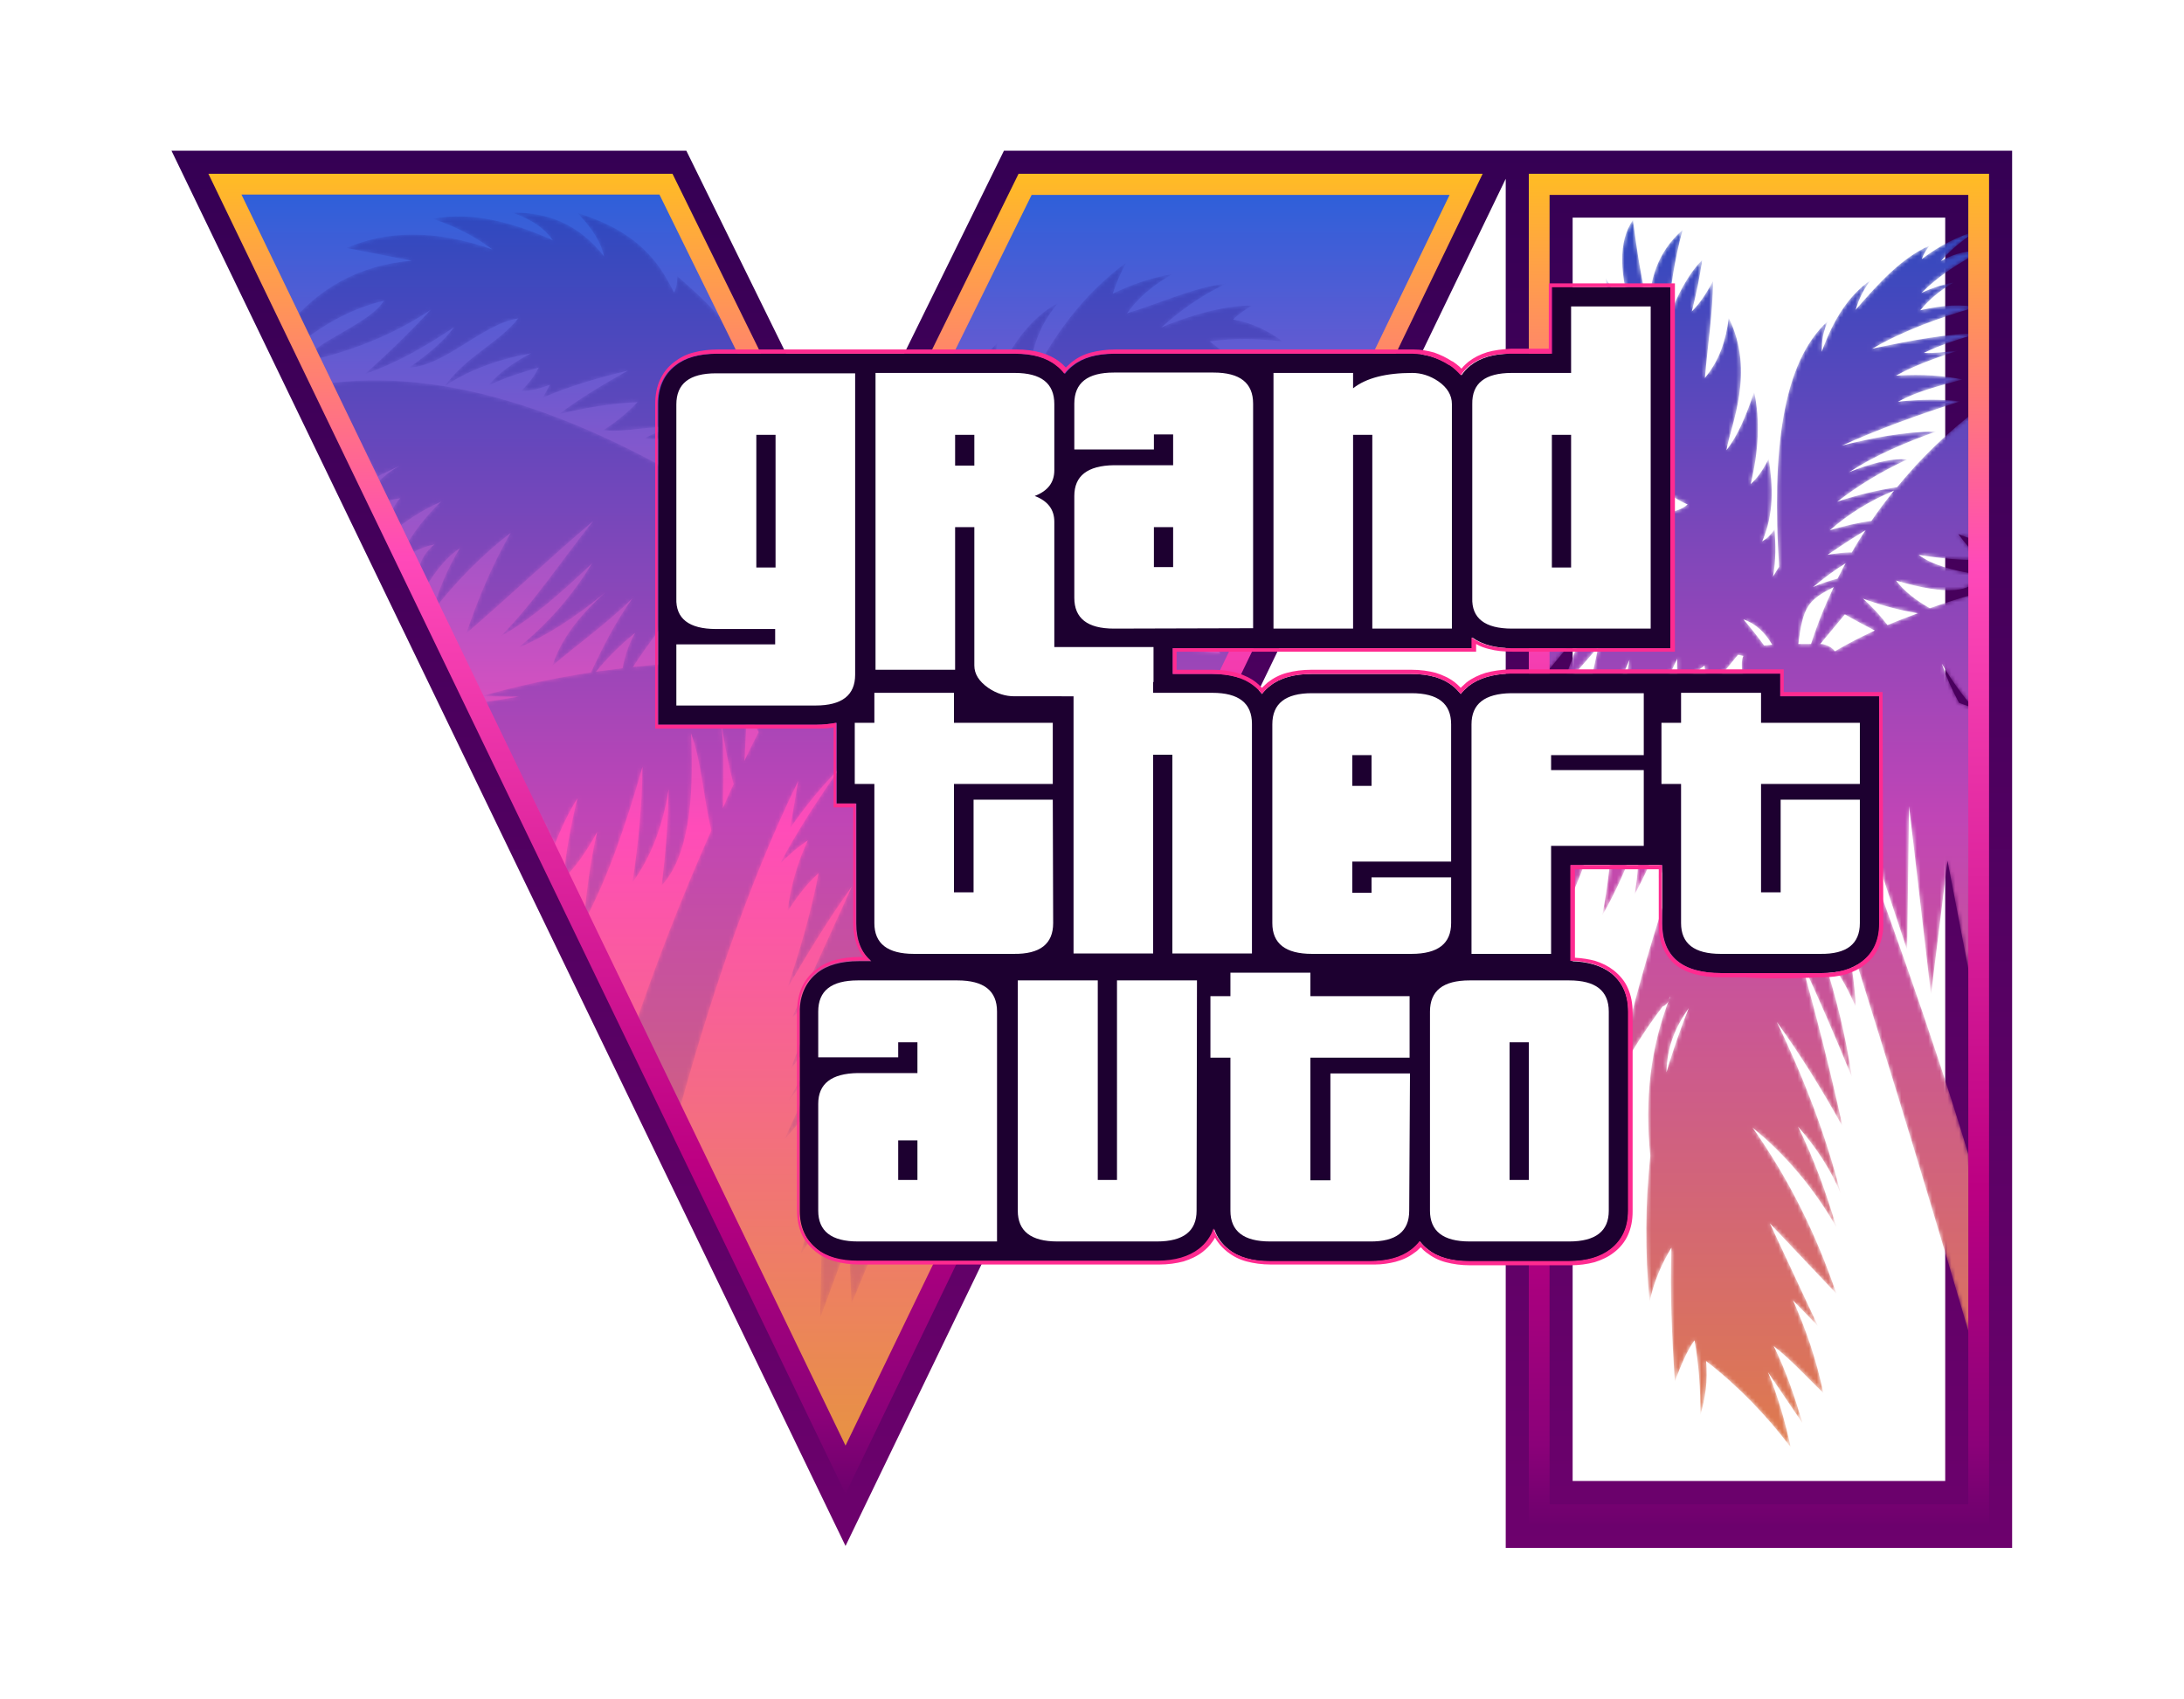
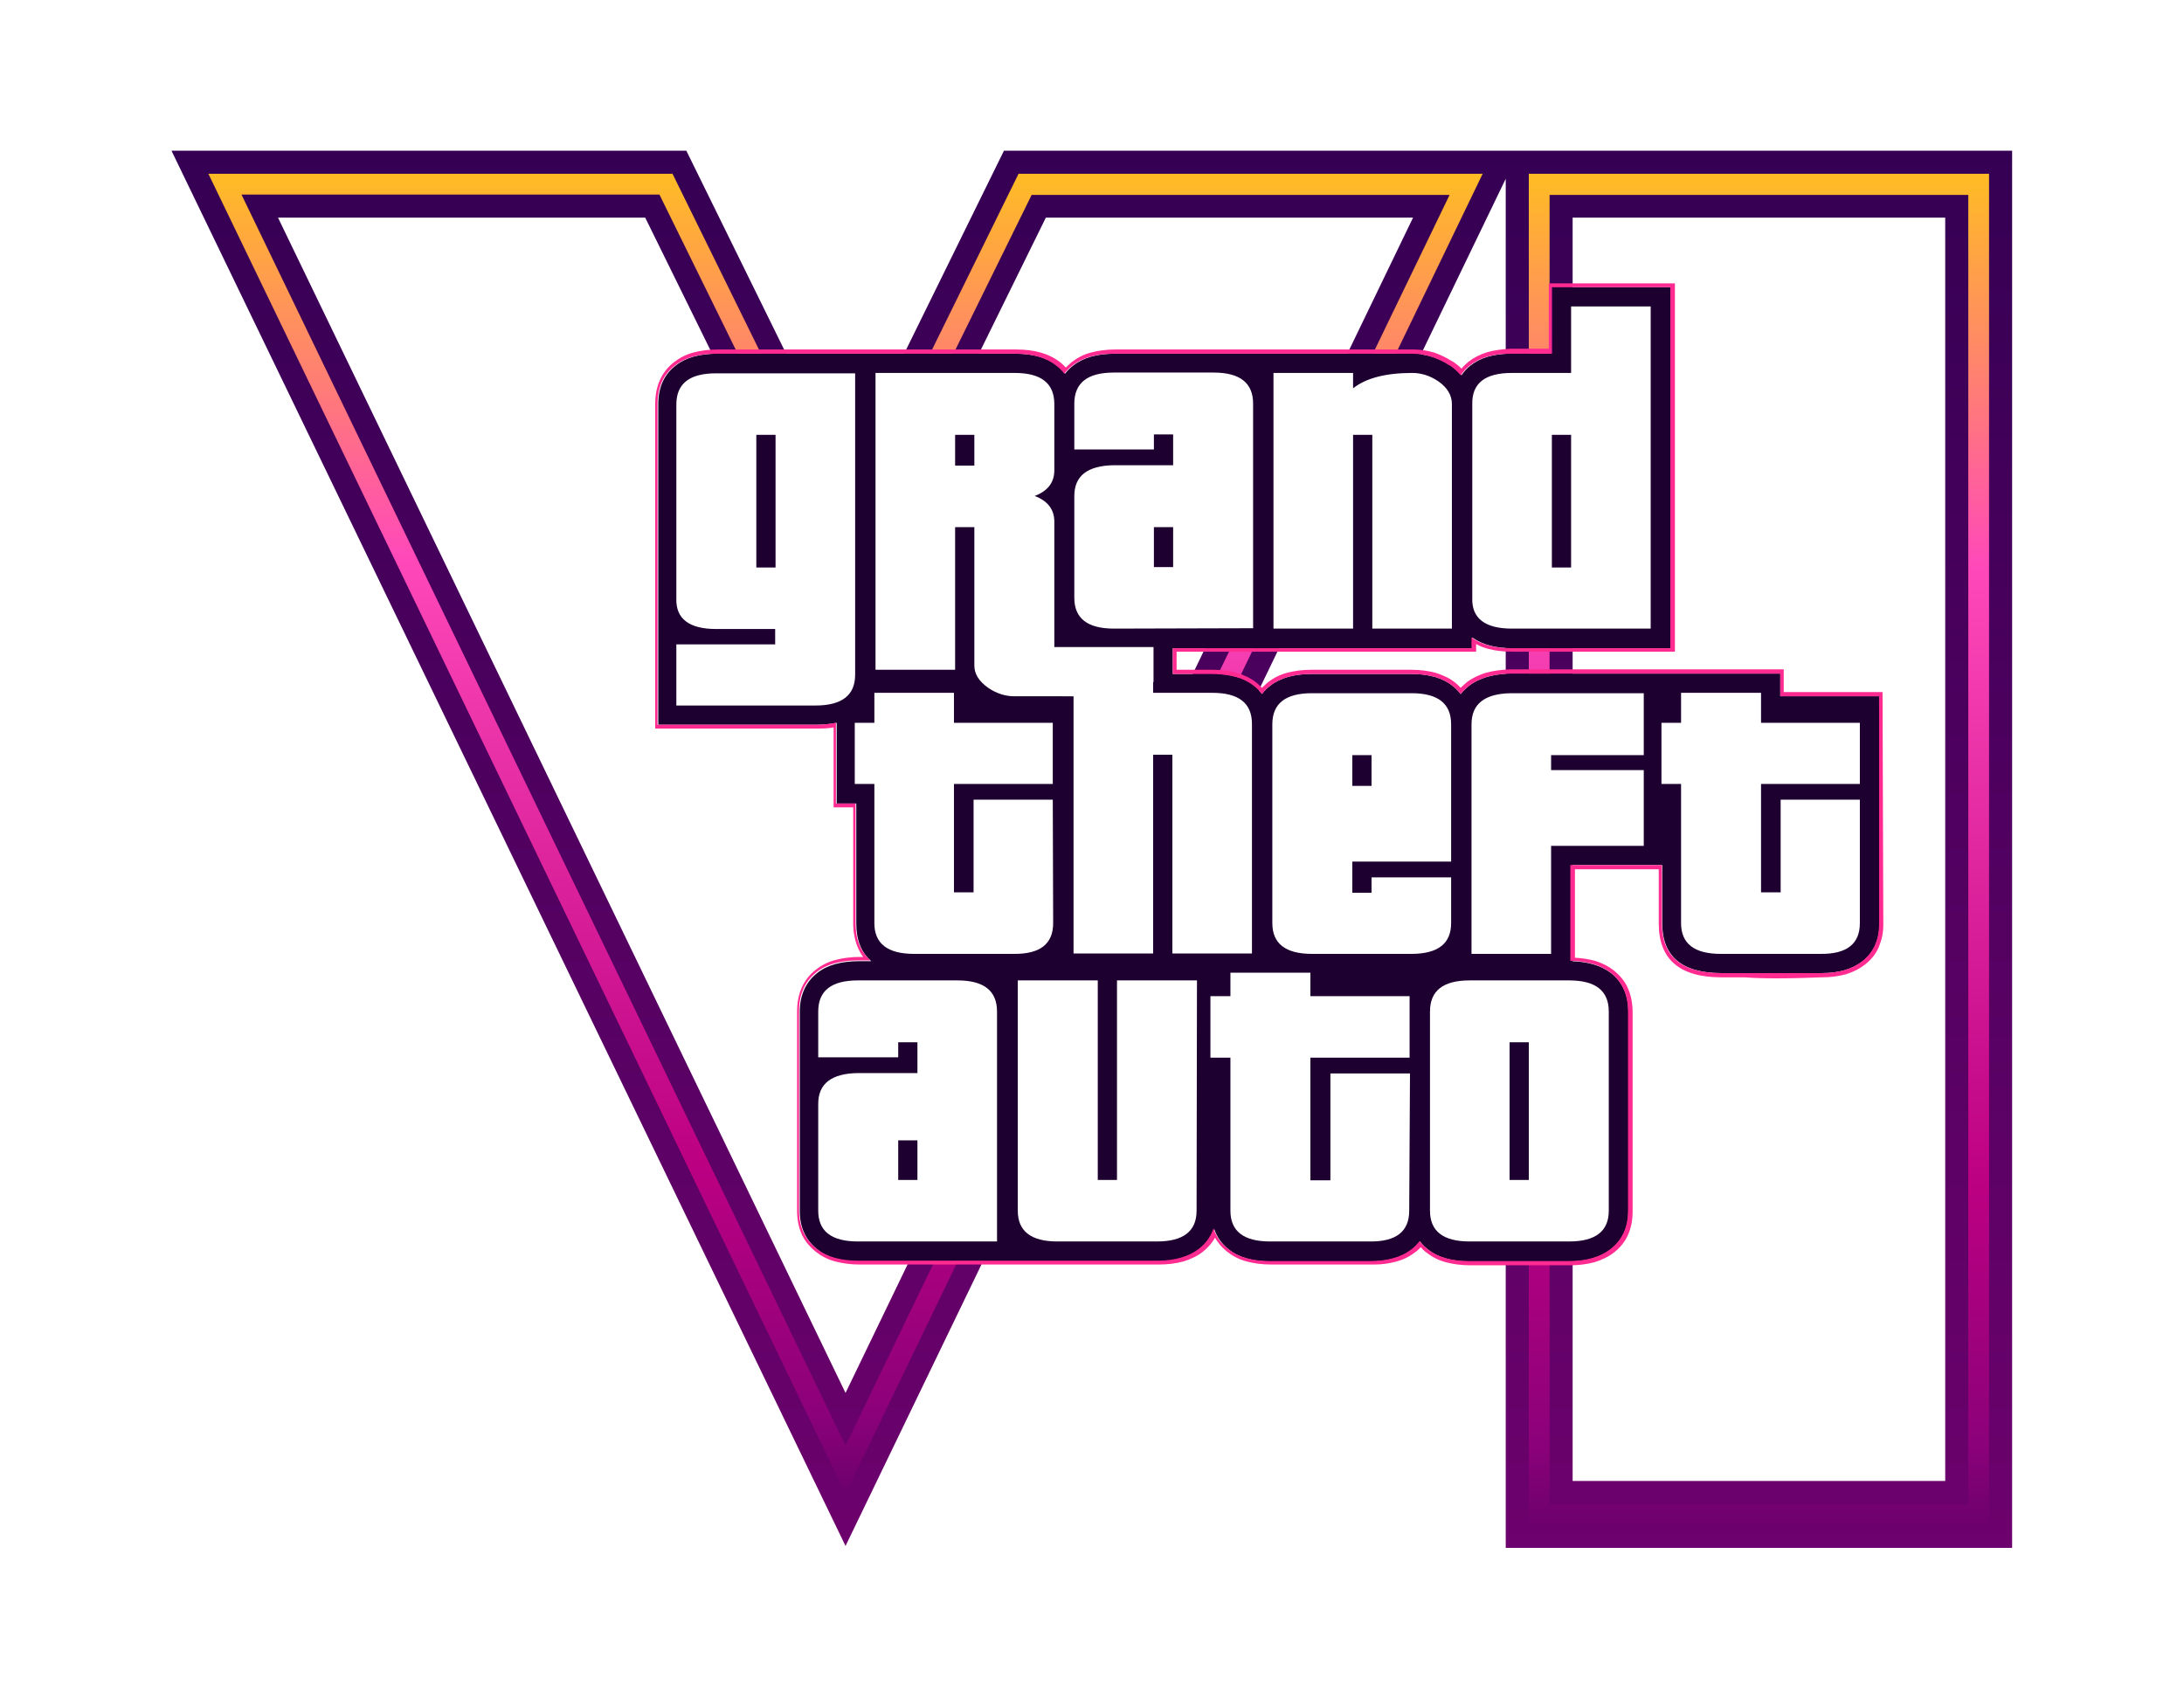
<svg xmlns="http://www.w3.org/2000/svg" xmlns:xlink="http://www.w3.org/1999/xlink" version="1.1" id="Layer_1" x="0px" y="0px" viewBox="0 0 568 441.9" style="enable-background:new 0 0 568 441.9;" xml:space="preserve">
  <style type="text/css">
	.st0{clip-path:url(#SVGID_3_);fill:url(#SVGID_4_);}
	.st1{clip-path:url(#SVGID_6_);fill:url(#SVGID_7_);}
	.st2{filter:url(#Adobe_OpacityMaskFilter);}
	.st3{clip-path:url(#SVGID_9_);}
	.st4{clip-path:url(#SVGID_11_);fill:url(#SVGID_12_);}
	.st5{clip-path:url(#SVGID_9_);mask:url(#SVGID_2_);fill:url(#SVGID_13_);}
	.st6{clip-path:url(#SVGID_15_);fill:url(#SVGID_16_);}
	.st7{clip-path:url(#SVGID_18_);fill:url(#SVGID_19_);}
	.st8{fill-rule:evenodd;clip-rule:evenodd;fill:#1D0030;}
	.st9{fill-rule:evenodd;clip-rule:evenodd;fill:#FF2B90;}
	.st10{fill:#FFFFFF;}
</style>
  <g>
    <g>
      <g>
        <defs>
-           <path id="SVGID_1_" d="M505.9,56.6H409v328.6h96.9V56.6z M400.3,39.2h123v363.4H391.6V46.5l-72.9,151l-98.8,204.6L44.6,39.2      h133.9l41.3,84l41.3-84h130.4h3.5H400.3z M219.9,362.3L367.5,56.6H272l-52.1,105.9L167.8,56.6H72.3L219.9,362.3z" />
+           <path id="SVGID_1_" d="M505.9,56.6H409v328.6h96.9V56.6z M400.3,39.2h123v363.4H391.6V46.5l-72.9,151l-98.8,204.6L44.6,39.2      h133.9l41.3,84l41.3-84h130.4h3.5H400.3M219.9,362.3L367.5,56.6H272l-52.1,105.9L167.8,56.6H72.3L219.9,362.3z" />
        </defs>
        <clipPath id="SVGID_3_">
          <use xlink:href="#SVGID_1_" style="overflow:visible;" />
        </clipPath>
        <linearGradient id="SVGID_4_" gradientUnits="userSpaceOnUse" x1="283.997" y1="404.647" x2="283.997" y2="41.235" gradientTransform="matrix(1 0 0 -1 0 443.882)">
          <stop offset="0" style="stop-color:#350054" />
          <stop offset="1" style="stop-color:#6D016D" />
        </linearGradient>
        <rect x="44.6" y="39.2" class="st0" width="478.7" height="363.4" />
      </g>
    </g>
    <g>
      <g>
        <defs>
          <polygon id="SVGID_5_" points="219.9,382.2 310.9,193.8 381.3,47.9 266.6,47.9 219.9,142.9 173.2,47.9 58.5,47.9 128.9,193.8           " />
        </defs>
        <clipPath id="SVGID_6_">
          <use xlink:href="#SVGID_5_" style="overflow:visible;" />
        </clipPath>
        <linearGradient id="SVGID_7_" gradientUnits="userSpaceOnUse" x1="219.895" y1="61.65" x2="219.895" y2="395.948" gradientTransform="matrix(1 0 0 -1 0 443.882)">
          <stop offset="0" style="stop-color:#E6953E" />
          <stop offset="0.5" style="stop-color:#FF4CB9" />
          <stop offset="1" style="stop-color:#2B60DA" />
        </linearGradient>
-         <rect x="58.5" y="47.9" class="st1" width="322.8" height="334.3" />
      </g>
    </g>
    <g>
      <g>
        <defs>
-           <path id="SVGID_8_" d="M190.8,204c-1.4-5.2-2.4-10.6-3.2-16c0.7,7.4,0.6,14.8,0.4,22.2C188.9,208.1,189.8,206,190.8,204       M194.3,185.1l-0.7,12.8c1.2-2.5,2.4-5,3.7-7.5L194.3,185.1z M282.5,166l34.9,4l-23.7-25.1l10.8,18.9l-11.7-10l3.9,9.6      L276,146.4l14.5,19.1l-17.1-13L282.5,166z M269,164.5l13.3,1.5L259,149.7L269,164.5z M249.9,162.3l2.5,0.3l-4.8-8.6L249.9,162.3      z M225.9,169.1l4.5,5.9l-1.6-6.2L225.9,169.1z M195,172.7l0,0.3l0.5-0.3L195,172.7z M184.2,171.9c3-0.2,6.1-0.3,9.2-0.4      l5.7-13.6C193.3,162.2,188.5,166.9,184.2,171.9z M173.1,172.6c2.8-0.2,5.6-0.4,8.4-0.6c2.3-6.1,6-11.6,10.4-16.8      C185.1,160,178.9,166.1,173.1,172.6z M164.6,173.5c2.2-0.2,4.5-0.5,6.7-0.7c2.8-6,5.3-11.8,7.3-17.6      C173.3,161.1,168.7,167.3,164.6,173.5z M155,174.7c2.3-0.3,4.6-0.6,6.9-0.9c0.6-3,1.5-6.1,3.3-9.2      C161.2,167.8,157.9,171.2,155,174.7z M462.9,151.4c0.3,4.6,0.8,9.4,1.3,14.2l-2.4-5.1C462.2,157.4,462.8,154.4,462.9,151.4z       M437.3,144c-2.6-2.6-5.1-5.2-7.6-7.8c5.4,2.8,10.9,4.8,16.3,5.3C443.7,143.1,440.8,143.9,437.3,144z M448,155.1      c-1.5-1.7-3.1-3.3-4.7-4.9c2.1,1.2,4.4,2.1,6.6,3C449.6,154.2,448.9,154.8,448,155.1z M458.8,167.9c0.7-0.1,1.4-0.1,2.1-0.2      c-1.8-3.1-4.2-5.5-7.5-6.6C455.3,163.3,457.1,165.5,458.8,167.9z M486.7,135.5c1.8-2.7,3.8-5.3,5.9-7.9      c-6.5,2.7-12,6.2-16.7,10.3C479.7,136.8,483.3,135.9,486.7,135.5z M481.6,143.7c1.1-2,2.3-3.9,3.6-5.8c-3.5,2.1-6.8,4.3-9.9,6.4      C477.4,144,479.7,143.6,481.6,143.7z M477.9,150.5c0.7-1.3,1.3-2.6,2.1-4c-3.1,1.9-5.8,4-8.5,6.2      C473.7,151.8,475.8,151,477.9,150.5z M471,167.5c1.6-5,3.6-10,5.9-14.8c-6.7,3.4-8,5.1-9.2,14.8      C468.8,167.5,470,167.5,471,167.5z M490.9,162.6c2.5-1.1,5.2-2.1,7.9-3.1c-4.4-0.7-9.1-1.9-14.3-3.8      C487,157.9,489.1,160.2,490.9,162.6z M477.2,169.4c3.2-1.9,6.7-3.7,10.4-5.4c-2.4-1.2-5-2.6-7.8-4.2l-6.4,7.7      c0.5,0,0.9,0.1,1.3,0.2C475.9,168.1,476.6,168.6,477.2,169.4z M492.4,178.3c-4.1-0.8-8.4-1.3-13.1-1.4c-0.1-0.9-0.3-1.7-0.4-2.5      C483.5,173.3,488.1,171.1,492.4,178.3z M439.2,262.2c-3.4,4.8-5.7,10.1-5.8,16.7C435.1,273.2,437,267.7,439.2,262.2z M467,235.1      c-6.9-6.3-9.6-14.1-9.7-22.9C460.3,220,463.4,227.8,467,235.1z M454.2,179.4l-0.9,4.8c0.6-1.1,1.2-2.1,1.8-3.1      c-0.2-0.4-0.4-0.8-0.6-1.2C454.4,179.8,454.3,179.6,454.2,179.4z M446.3,177.3c2.4-0.1,4.8-0.2,7.2-0.3      c-0.4-1.4-0.5-2.9-0.5-4.1c0-0.9,0.1-1.7,0.4-2.3l-1.4-0.3L446.3,177.3z M436.9,178c2.3-0.2,4.6-0.4,6.9-0.5l-0.5-4.4L436.9,178      z M432.9,178.4c1.1-0.1,2.1-0.2,3.2-0.3l0.1-6.8L432.9,178.4z M420.1,180c0.8-0.1,1.6-0.2,2.3-0.3l1.4-8.1L420.1,180z       M426,111.2l-9.4-10.5l7.9,3.5l-0.2-0.8l-10.2-10.6l4.2,1.9l-3.1-8.9l6.8,6.7l-2.9-13.6c-0.9-2.2-1.3-4.4-1.5-6.6      c2.4,4.4,4.8,7.7,7.4,10.8c-4.1-11.8-4.1-20.4-0.3-25.9c1,8.2,2.3,16,4.1,23.6c0.2-7.8,2.1-15.1,8.8-21      c-2.2,8.1-3.3,15.8-3.8,23.3c2.3-6,5-11.5,8.9-15.5c-0.6,4.3-1.5,8.7-2.7,13.4c1.6-1.6,3.4-3.9,5.5-7.9c0,8-1.4,16.8-2.1,25.2      c3.9-4.7,5.5-10,6.2-15.6c7,14.1,0.4,28.2-0.6,34.4c3-3.8,5.2-9.2,7.2-15.1c1.6,7.2,1.2,15.2-0.9,23.9c1.4-1.2,3-3.2,4.7-6.6      c1.1,7.2,1.4,14.4-1.7,21.5c1.1-0.6,2.1-1.5,3.2-3.1c0.3,3.9,0.4,8-0.4,12.3l1.6-2.6c-1.9-29.6,0.7-53.1,12.7-63.9      c-1.2,2.6-1.7,5.2-1.6,8c3.1-8.8,7.4-15,12.7-18.6c-1.9,2.4-3.1,5-3.9,7.7c6-7,12.1-13.6,19.2-16.7c-0.9,1.2-1.6,2.3-2,3.5      c4.8-3.7,9.5-5.9,14.3-7.4c-3.4,2.3-6.6,4.7-9.3,7.9c3.8-2.2,7.3-2.8,10.6-2.6c-5.9,3-11.3,6.5-15.7,10.9c3-1.4,5.8-2.3,8.4-2.7      c-3.8,2.1-6.5,4.6-8.7,7.2c6.4-1.5,10.9-1.5,14.4-0.8c-9.3,2.7-18.4,5.9-26.9,10.8c10.6-2.3,20.4-4,27.8-4      c-5.1,1.4-10,3-14.4,5.1c2.5,0.1,5.6-0.2,8.9-0.6c-5.9,1.9-11.6,4-16.1,6.5c7-0.4,12.6,0,17.3,1c-5.9,1.6-11.9,3.1-16.8,5.8      c6-0.7,11.4-0.7,16.2-0.1c-11.1,3.5-21.4,7.3-30.8,11.5c7.9-2,16-3.6,24.6-3.7c-8.1,2.9-15.9,6.2-22.7,10.6      c5.2-2,10.4-3.7,15.1-3.3c-6.9,3.2-12.9,6.9-18.2,11c5.3-1.8,10.5-3,15.6-3.8c6-7.4,13.1-14.3,21.2-20.4l0.1,34.7l-5.4-2.1      c1.6,2.2,3.6,4.5,5.9,6.7c-4.8,0.2-10.3-0.3-16.2-1.3c3.2,2.5,8.7,4.1,15.8,5.2c-1.6,4.6-8.2,5.5-21.7,1.5c2,2.6,4.9,5,8.8,7.2      c4.2-1.5,8.7-2.9,13.3-4.2l-0.2,32.1c-3.3-3.5-6.7-7.9-10-13.5c1.2,3.5,2.7,6.9,4.5,10.2c1.3,0.5,2.6,0.9,3.8,1.4l-0.6,71.9      l-6.2-32.2l-4.3,34.8l-5.7-49l-0.5,37.4l-11.5-34.6l-0.8,5c11.1,30.3,21.9,60.7,31,92.1v46.1c-11.1-38.2-22.7-76.3-34.7-114.4      l-0.3,1.7c1.7,6.4,2.7,12.7,2.9,18.8c-2.6-5.9-5.3-10.7-8.5-13c3.3,10,5.9,20.4,7.5,31.3c-4.3-10.6-8.7-20.7-13.3-30.6      c4,14.4,7.7,28.8,10.9,43.5c-5.1-9.2-10.7-18.3-17.1-27.2c7.1,14.7,12.8,29.6,16.6,44.6c-2.5-6.1-6.3-11.9-11.1-17.4      c4.3,8.7,7.4,17.4,10,26.2c-5.8-10.1-13.1-18.8-21.8-25.9c9.7,13.7,16.7,28.2,21.8,43.2l-17.3-18.3l12.5,26.7l-6.5-6.7      c3.4,7.6,6.1,15.5,7.9,24.1c-4.3-4.1-7.8-8.1-12.9-12.2c3.3,6.7,5.5,13.4,7.5,20.1l-9-13.3c2.6,6.3,4.5,12.9,5.9,19.5      c-6.3-8.3-13.6-15.9-22-22.4c0.5,5.1-0.2,9.7-1.5,14.1c0.1-6.7-0.4-13.3-1.5-19.5c-2,2.8-3.6,6.6-5.1,10.7      c-0.8-11.6-1.3-23.2-0.9-34.8c-2.5,4.1-4.5,8.6-5.7,14.1c-1.2-13-1.1-25.6,0.2-38c-1.5-14.5,0-28.3,5.2-41.4l-0.2,0.3      c-0.1,0.7-0.4,1.3-0.9,1.7c-0.3,0.3-0.6,0.5-0.9,0.6c-4.5,5.9-8.5,12.3-12.1,19c4.4-20.6,13-51.1,23.5-76.1l-2.3-8.2l-1.7,10      l0,0l-0.1,0.3l-0.1,0.8l-0.1,0c-2,7.2-4.2,14.2-8.1,20.9l0.5-11.5c-1.9,6.3-4.4,11.1-6.8,15.7c1-5.4,1.1-10.4,1-15.3      c-2.9,7.9-6,14.8-9.4,20.7c1.5-7.6,2.3-15.2,2.6-22.8l0.4-0.2l-1.5-11.8c-3.1,13.8-7.2,26.3-13,36.6l2.3-24.8l-7.6,12.2      l0.6-44.1c4.1-0.7,8.2-1.4,12.4-2.1l2.8-12.9l-9.9,11.4l6.2-16.5L400.5,177l-0.2-24.1l16.1,0.6l0.7-1.4l-15.6-6.8l5.9-2.7      l-5.7-1.8l6.3-5.9l-6.9-1.4l-1.2-27.5l15.5,22.2l-2-15.5l14.7,21.5c4.2-0.5,8.5-0.9,10.8-3c-3.7-1.6-6.2-3.6-8-5.9l-6.7-5.2      l4.2,0.7c-0.1-0.3-0.2-0.5-0.3-0.8l-0.1-0.6l-8.6-8.8l7,1.4L426,111.2z M134.9,181.2l-9.7-0.1c9.3-2.7,18.8-4.7,28.5-6.2      c3.1-6.7,6.4-13.2,10.8-19.3c-6.5,6.4-13.9,11.7-20.8,17.5c2-6.4,6.6-12.7,13.7-19c-7.9,6.6-15.5,11.4-22.8,14.5      c7.5-6,14-13.3,19.4-22.1c-7.9,7.6-15.9,14.6-23.8,19c8.6-8.6,16-20,24.1-30c-11.1,9.4-21.9,19.7-33,29.2      c3-9,6.7-17.7,11.5-26.1c-7.5,5.8-14.3,12.7-20.4,20.6c1.7-5.7,3.9-11.3,7.2-16.6c-4.2,2.8-7.3,7.3-10.1,12.2      c-1.6-5.5-0.6-9.9,3.5-13.2c-4,0.8-7.1,2.8-10,5.1c2.7-5.6,6.3-11.1,11.7-16.2c-5,2.2-9.4,5.1-13.4,8.5c-0.4-4,0.6-7.1,2.8-9.4      c-2.2,0.3-3.9,0.8-5.3,1.5l-1.6-4.5c1.9-2.2,4.2-4,6.8-5.5l-5.8,2.8L84,99.9c31.7-4.6,68.3,7.4,109,33.9      c4.4-1.2,10.7-1.4,12.8-4.8c-5.6,0-10.8-0.3-15.2-1c3.9-1.6,6.9-3.4,9.2-5.4c-6.3,1.5-11.6,1.3-16-0.4c2.7-1.3,4.9-2.8,7-4.3      c-4,0.4-7.4,1.2-10.5,2.3c0.8-2,2.2-3.7,4.4-5c-4.7-1.7-11.4-0.7-17.2-1.1c2.1-1.2,4.6-2.3,8.2-2.8c-6.2-0.9-12.5,1.3-18.8,0.6      c3.6-2.3,6.5-4.8,8.9-7.3c-6.5,0.3-13.4,1.4-20.4,3.1c5.3-4,11.4-7.7,17.9-11.3c-7.4,1.8-14.8,3.9-22.1,7l1.8-3.3      c-2.5,0.9-5,1.7-7.4,1.5c2.1-2,3.5-4,4.5-6c-4.3,1.2-8.6,2.6-13,4.6c2.5-3.1,6.2-5.8,11-8.3c-7.8,1.4-15.3,3.9-22.3,8.4      c5.5-7.7,13.8-11,19-17.5c-9.6,1.6-19,12.4-28.4,12.8c5.2-3.6,9.2-7.1,11.7-10.5c-7.9,5.4-15.7,9.6-23.2,12.2      C101.3,91.6,107,86,112,80.6c-9.7,6.5-21.1,11.1-34.2,13.8c2.6-1.5,4-3.7,6.6-5.2c6-3.7,12.7-6.8,15.5-11      c-9.8,2.4-17,7.1-23.4,12.3l-1.5-5.9C82.8,75.2,93,69,107.1,67.8l-17-3.3c10.5-4.5,22.9-4.9,38,0.4c-3.8-2.8-8.5-5.6-15.5-8      c10.3-1.9,20.7,0.9,31.2,5.6c-2.1-3-5.4-5.4-10.6-7.2c9-0.1,17.2,2.8,23.9,11.4c-0.9-4.2-3.6-7.8-6.9-11.3      c15.5,4.8,21.1,12.5,25.1,20.7c0.6-1.2,0.9-2.7,0.8-4.3c5.5,4.7,10.6,9.6,14.7,14.9l29,61c5-5.3,9.9-10.9,14.7-17.9      c1,1.5,1.5,3.1,2.9,4.5c-0.1-4.9,0.1-9.7,1.2-13.7c1.4,2.7,3,5,4.7,6.9c0.3-14.7,5.1-27.7,16.1-38.3c-0.8,4-1,7.5-1,10.6      c4.2-9.5,9.4-17.1,16.8-21c-5.3,6.2-7.4,13.1-7.4,20.7c5.9-11.8,13.5-22.6,25.1-31.2c-1.4,2.6-2.6,5.3-3.5,8.1      c4.6-2.3,9.7-4.1,15.5-5.1c-4.9,2.8-8.9,6.1-11.8,10.2c8.6-2.6,17.7-6.9,25.7-7.7c-7,3.4-12.2,7.3-16.8,11.4      c7-3.1,17-5.9,23.6-5.7c-1.9,1.1-3.6,2.3-4.9,3.6c5.1,0.9,9.2,3,12.9,5.7c-6.3-0.7-12.7-0.9-19,0c4.6,3.4,8.8,7,12.3,10.8      c-3.7-1.3-7.5-2.9-11.2-2.9c1.4,1.4,2.5,2.9,3.3,4.5c-4.4-2.3-8.9-4.4-13.3-6.1c4.1,2.9,7.8,5.9,11,9.2      c-8.3-3.5-16.7-6.1-25.1-8.1l22.5,12c-7.1-0.9-14.6-3.7-21.9-5.5l12.3,6.9l-21.2-2.7c5.1,2.7,9.7,5.6,13.7,8.8      c-7.3-1.9-13.6-2.9-19.6-3.7l13.9,8.2l-9-1.4l2.7,2.2l-7.6,1.6l-11.4-1.2l19,6.9l-9.2,0.4l1.6,2.9l-16.5,0.2l5.3,2.2      c24-0.2,35.4-20.1,71.9-0.6l-5.1,11.6l-4.1-3.9l2.9,8.2l-2.2,4.5l-3.4-5.4l1.9,7.4l-3.3,9.2l-18.8-20l15.3,25.6L299,218.4      l8.2-21.9l-3-3.3l1,4.7l-7.8,21.4l-11.7-25l2.6,35.1l-16.1-44.3l3.1,33.1l-10.9-26.2l0.3,15.7l-13.2-31l1.6,16.3l-11.3-17      l1.4,13l-9.3-18.4l-1.7,6.5l18.2,23.8l-6.5-2.4l14.9,22.9l-6.3-4.1l8.9,20.6l-9.9-7.9l9.3,40.3l-7.6-14.5l1.5,25.6l-4.6-5.6      l-5.7,22.2l1.2-6.7l-10.2,24.3l0.4-11.1L221.5,339l-0.8-16.2l-7.4,20l0.5-24.6l-5.6,8l3.7-13l-3.5,3.6l12.2-28l-12.3,16.9      l6.6-22L204,296.4l9.5-20.9l-8.5,10.9l17.9-32l-17.3,23.8l7.5-20.2l-7.1,6.7l15.6-34.2c-6.1,8.5-11.5,17.4-16.8,26.4      c3.3-9.9,6.2-19.9,8.1-29.8c-3.3,3-5.8,6.4-8.1,10c0.8-6.2,2.4-12.4,5.3-18.5c-2.5,1.6-4.9,3.7-7.2,6c4.6-8.8,10.1-17,15.8-25.2      c-4.6,4.7-9,9.9-13.2,16l2.1-12.3c-13.4,27.5-23.4,58.1-32.1,89.9l-11-24.4c6-17.7,12.8-35.3,20.5-52.6      c-2-8.2-2.6-18.2-5.3-25.3c0.9,17.9-0.8,32.2-7.6,39.6c1-8.4,1.7-16.7,1.8-25.1c-1.6,10.3-4.9,18.1-9.4,24.3      c1.5-10,2.5-20,2.6-30.1c-4.3,15.1-9.1,29.2-15.3,40.6c0.7-7.7,1.6-15.5,3.5-23.6c-2.8,5.1-5.7,9.3-8.8,12.2      c0.7-7.2,2-14.2,3.7-21c-2.4,3.8-4.3,7.9-6,12.2l-20.5-36.8L134.9,181.2z" />
-         </defs>
+           </defs>
        <clipPath id="SVGID_9_">
          <use xlink:href="#SVGID_8_" style="overflow:visible;" />
        </clipPath>
        <defs>
          <filter id="Adobe_OpacityMaskFilter" filterUnits="userSpaceOnUse" x="75" y="55.1" width="440.3" height="321.4">
            <feColorMatrix type="matrix" values="1 0 0 0 0  0 1 0 0 0  0 0 1 0 0  0 0 0 1 0" />
          </filter>
        </defs>
        <mask maskUnits="userSpaceOnUse" x="75" y="55.1" width="440.3" height="321.4" id="SVGID_2_">
          <g class="st2">
            <g>
              <defs>
-                 <path id="SVGID_10_" d="M190.8,204c-1.4-5.2-2.4-10.6-3.2-16c0.7,7.4,0.6,14.8,0.4,22.2C188.9,208.1,189.8,206,190.8,204          M194.3,185.1l-0.7,12.8c1.2-2.5,2.4-5,3.7-7.5L194.3,185.1z M282.5,166l34.9,4l-23.7-25.1l10.8,18.9l-11.7-10l3.9,9.6         L276,146.4l14.5,19.1l-17.1-13L282.5,166z M269,164.5l13.3,1.5L259,149.7L269,164.5z M249.9,162.3l2.5,0.3l-4.8-8.6         L249.9,162.3z M225.9,169.1l4.5,5.9l-1.6-6.2L225.9,169.1z M195,172.7l0,0.3l0.5-0.3L195,172.7z M184.2,171.9         c3-0.2,6.1-0.3,9.2-0.4l5.7-13.6C193.3,162.2,188.5,166.9,184.2,171.9z M173.1,172.6c2.8-0.2,5.6-0.4,8.4-0.6         c2.3-6.1,6-11.6,10.4-16.8C185.1,160,178.9,166.1,173.1,172.6z M164.6,173.5c2.2-0.2,4.5-0.5,6.7-0.7         c2.8-6,5.3-11.8,7.3-17.6C173.3,161.1,168.7,167.3,164.6,173.5z M155,174.7c2.3-0.3,4.6-0.6,6.9-0.9c0.6-3,1.5-6.1,3.3-9.2         C161.2,167.8,157.9,171.2,155,174.7z M462.9,151.4c0.3,4.6,0.8,9.4,1.3,14.2l-2.4-5.1C462.2,157.4,462.8,154.4,462.9,151.4z          M437.3,144c-2.6-2.6-5.1-5.2-7.6-7.8c5.4,2.8,10.9,4.8,16.3,5.3C443.7,143.1,440.8,143.9,437.3,144z M448,155.1         c-1.5-1.7-3.1-3.3-4.7-4.9c2.1,1.2,4.4,2.1,6.6,3C449.6,154.2,448.9,154.8,448,155.1z M458.8,167.9c0.7-0.1,1.4-0.1,2.1-0.2         c-1.8-3.1-4.2-5.5-7.5-6.6C455.3,163.3,457.1,165.5,458.8,167.9z M486.7,135.5c1.8-2.7,3.8-5.3,5.9-7.9         c-6.5,2.7-12,6.2-16.7,10.3C479.7,136.8,483.3,135.9,486.7,135.5z M481.6,143.7c1.1-2,2.3-3.9,3.6-5.8         c-3.5,2.1-6.8,4.3-9.9,6.4C477.4,144,479.7,143.6,481.6,143.7z M477.9,150.5c0.7-1.3,1.3-2.6,2.1-4c-3.1,1.9-5.8,4-8.5,6.2         C473.7,151.8,475.8,151,477.9,150.5z M471,167.5c1.6-5,3.6-10,5.9-14.8c-6.7,3.4-8,5.1-9.2,14.8         C468.8,167.5,470,167.5,471,167.5z M490.9,162.6c2.5-1.1,5.2-2.1,7.9-3.1c-4.4-0.7-9.1-1.9-14.3-3.8         C487,157.9,489.1,160.2,490.9,162.6z M477.2,169.4c3.2-1.9,6.7-3.7,10.4-5.4c-2.4-1.2-5-2.6-7.8-4.2l-6.4,7.7         c0.5,0,0.9,0.1,1.3,0.2C475.9,168.1,476.6,168.6,477.2,169.4z M492.4,178.3c-4.1-0.8-8.4-1.3-13.1-1.4         c-0.1-0.9-0.3-1.7-0.4-2.5C483.5,173.3,488.1,171.1,492.4,178.3z M439.2,262.2c-3.4,4.8-5.7,10.1-5.8,16.7         C435.1,273.2,437,267.7,439.2,262.2z M467,235.1c-6.9-6.3-9.6-14.1-9.7-22.9C460.3,220,463.4,227.8,467,235.1z M454.2,179.4         l-0.9,4.8c0.6-1.1,1.2-2.1,1.8-3.1c-0.2-0.4-0.4-0.8-0.6-1.2C454.4,179.8,454.3,179.6,454.2,179.4z M446.3,177.3         c2.4-0.1,4.8-0.2,7.2-0.3c-0.4-1.4-0.5-2.9-0.5-4.1c0-0.9,0.1-1.7,0.4-2.3l-1.4-0.3L446.3,177.3z M436.9,178         c2.3-0.2,4.6-0.4,6.9-0.5l-0.5-4.4L436.9,178z M432.9,178.4c1.1-0.1,2.1-0.2,3.2-0.3l0.1-6.8L432.9,178.4z M420.1,180         c0.8-0.1,1.6-0.2,2.3-0.3l1.4-8.1L420.1,180z M426,111.2l-9.4-10.5l7.9,3.5l-0.2-0.8l-10.2-10.6l4.2,1.9l-3.1-8.9l6.8,6.7         l-2.9-13.6c-0.9-2.2-1.3-4.4-1.5-6.6c2.4,4.4,4.8,7.7,7.4,10.8c-4.1-11.8-4.1-20.4-0.3-25.9c1,8.2,2.3,16,4.1,23.6         c0.2-7.8,2.1-15.1,8.8-21c-2.2,8.1-3.3,15.8-3.8,23.3c2.3-6,5-11.5,8.9-15.5c-0.6,4.3-1.5,8.7-2.7,13.4         c1.6-1.6,3.4-3.9,5.5-7.9c0,8-1.4,16.8-2.1,25.2c3.9-4.7,5.5-10,6.2-15.6c7,14.1,0.4,28.2-0.6,34.4c3-3.8,5.2-9.2,7.2-15.1         c1.6,7.2,1.2,15.2-0.9,23.9c1.4-1.2,3-3.2,4.7-6.6c1.1,7.2,1.4,14.4-1.7,21.5c1.1-0.6,2.1-1.5,3.2-3.1         c0.3,3.9,0.4,8-0.4,12.3l1.6-2.6c-1.9-29.6,0.7-53.1,12.7-63.9c-1.2,2.6-1.7,5.2-1.6,8c3.1-8.8,7.4-15,12.7-18.6         c-1.9,2.4-3.1,5-3.9,7.7c6-7,12.1-13.6,19.2-16.7c-0.9,1.2-1.6,2.3-2,3.5c4.8-3.7,9.5-5.9,14.3-7.4c-3.4,2.3-6.6,4.7-9.3,7.9         c3.8-2.2,7.3-2.8,10.6-2.6c-5.9,3-11.3,6.5-15.7,10.9c3-1.4,5.8-2.3,8.4-2.7c-3.8,2.1-6.5,4.6-8.7,7.2         c6.4-1.5,10.9-1.5,14.4-0.8c-9.3,2.7-18.4,5.9-26.9,10.8c10.6-2.3,20.4-4,27.8-4c-5.1,1.4-10,3-14.4,5.1         c2.5,0.1,5.6-0.2,8.9-0.6c-5.9,1.9-11.6,4-16.1,6.5c7-0.4,12.6,0,17.3,1c-5.9,1.6-11.9,3.1-16.8,5.8c6-0.7,11.4-0.7,16.2-0.1         c-11.1,3.5-21.4,7.3-30.8,11.5c7.9-2,16-3.6,24.6-3.7c-8.1,2.9-15.9,6.2-22.7,10.6c5.2-2,10.4-3.7,15.1-3.3         c-6.9,3.2-12.9,6.9-18.2,11c5.3-1.8,10.5-3,15.6-3.8c6-7.4,13.1-14.3,21.2-20.4l0.1,34.7l-5.4-2.1c1.6,2.2,3.6,4.5,5.9,6.7         c-4.8,0.2-10.3-0.3-16.2-1.3c3.2,2.5,8.7,4.1,15.8,5.2c-1.6,4.6-8.2,5.5-21.7,1.5c2,2.6,4.9,5,8.8,7.2         c4.2-1.5,8.7-2.9,13.3-4.2l-0.2,32.1c-3.3-3.5-6.7-7.9-10-13.5c1.2,3.5,2.7,6.9,4.5,10.2c1.3,0.5,2.6,0.9,3.8,1.4l-0.6,71.9         l-6.2-32.2l-4.3,34.8l-5.7-49l-0.5,37.4l-11.5-34.6l-0.8,5c11.1,30.3,21.9,60.7,31,92.1v46.1         c-11.1-38.2-22.7-76.3-34.7-114.4l-0.3,1.7c1.7,6.4,2.7,12.7,2.9,18.8c-2.6-5.9-5.3-10.7-8.5-13c3.3,10,5.9,20.4,7.5,31.3         c-4.3-10.6-8.7-20.7-13.3-30.6c4,14.4,7.7,28.8,10.9,43.5c-5.1-9.2-10.7-18.3-17.1-27.2c7.1,14.7,12.8,29.6,16.6,44.6         c-2.5-6.1-6.3-11.9-11.1-17.4c4.3,8.7,7.4,17.4,10,26.2c-5.8-10.1-13.1-18.8-21.8-25.9c9.7,13.7,16.7,28.2,21.8,43.2         l-17.3-18.3l12.5,26.7l-6.5-6.7c3.4,7.6,6.1,15.5,7.9,24.1c-4.3-4.1-7.8-8.1-12.9-12.2c3.3,6.7,5.5,13.4,7.5,20.1l-9-13.3         c2.6,6.3,4.5,12.9,5.9,19.5c-6.3-8.3-13.6-15.9-22-22.4c0.5,5.1-0.2,9.7-1.5,14.1c0.1-6.7-0.4-13.3-1.5-19.5         c-2,2.8-3.6,6.6-5.1,10.7c-0.8-11.6-1.3-23.2-0.9-34.8c-2.5,4.1-4.5,8.6-5.7,14.1c-1.2-13-1.1-25.6,0.2-38         c-1.5-14.5,0-28.3,5.2-41.4l-0.2,0.3c-0.1,0.7-0.4,1.3-0.9,1.7c-0.3,0.3-0.6,0.5-0.9,0.6c-4.5,5.9-8.5,12.3-12.1,19         c4.4-20.6,13-51.1,23.5-76.1l-2.3-8.2l-1.7,10l0,0l-0.1,0.3l-0.1,0.8l-0.1,0c-2,7.2-4.2,14.2-8.1,20.9l0.5-11.5         c-1.9,6.3-4.4,11.1-6.8,15.7c1-5.4,1.1-10.4,1-15.3c-2.9,7.9-6,14.8-9.4,20.7c1.5-7.6,2.3-15.2,2.6-22.8l0.4-0.2l-1.5-11.8         c-3.1,13.8-7.2,26.3-13,36.6l2.3-24.8l-7.6,12.2l0.6-44.1c4.1-0.7,8.2-1.4,12.4-2.1l2.8-12.9l-9.9,11.4l6.2-16.5L400.5,177         l-0.2-24.1l16.1,0.6l0.7-1.4l-15.6-6.8l5.9-2.7l-5.7-1.8l6.3-5.9l-6.9-1.4l-1.2-27.5l15.5,22.2l-2-15.5l14.7,21.5         c4.2-0.5,8.5-0.9,10.8-3c-3.7-1.6-6.2-3.6-8-5.9l-6.7-5.2l4.2,0.7c-0.1-0.3-0.2-0.5-0.3-0.8l-0.1-0.6l-8.6-8.8l7,1.4         L426,111.2z M134.9,181.2l-9.7-0.1c9.3-2.7,18.8-4.7,28.5-6.2c3.1-6.7,6.4-13.2,10.8-19.3c-6.5,6.4-13.9,11.7-20.8,17.5         c2-6.4,6.6-12.7,13.7-19c-7.9,6.6-15.5,11.4-22.8,14.5c7.5-6,14-13.3,19.4-22.1c-7.9,7.6-15.9,14.6-23.8,19         c8.6-8.6,16-20,24.1-30c-11.1,9.4-21.9,19.7-33,29.2c3-9,6.7-17.7,11.5-26.1c-7.5,5.8-14.3,12.7-20.4,20.6         c1.7-5.7,3.9-11.3,7.2-16.6c-4.2,2.8-7.3,7.3-10.1,12.2c-1.6-5.5-0.6-9.9,3.5-13.2c-4,0.8-7.1,2.8-10,5.1         c2.7-5.6,6.3-11.1,11.7-16.2c-5,2.2-9.4,5.1-13.4,8.5c-0.4-4,0.6-7.1,2.8-9.4c-2.2,0.3-3.9,0.8-5.3,1.5l-1.6-4.5         c1.9-2.2,4.2-4,6.8-5.5l-5.8,2.8L84,99.9c31.7-4.6,68.3,7.4,109,33.9c4.4-1.2,10.7-1.4,12.8-4.8c-5.6,0-10.8-0.3-15.2-1         c3.9-1.6,6.9-3.4,9.2-5.4c-6.3,1.5-11.6,1.3-16-0.4c2.7-1.3,4.9-2.8,7-4.3c-4,0.4-7.4,1.2-10.5,2.3c0.8-2,2.2-3.7,4.4-5         c-4.7-1.7-11.4-0.7-17.2-1.1c2.1-1.2,4.6-2.3,8.2-2.8c-6.2-0.9-12.5,1.3-18.8,0.6c3.6-2.3,6.5-4.8,8.9-7.3         c-6.5,0.3-13.4,1.4-20.4,3.1c5.3-4,11.4-7.7,17.9-11.3c-7.4,1.8-14.8,3.9-22.1,7l1.8-3.3c-2.5,0.9-5,1.7-7.4,1.5         c2.1-2,3.5-4,4.5-6c-4.3,1.2-8.6,2.6-13,4.6c2.5-3.1,6.2-5.8,11-8.3c-7.8,1.4-15.3,3.9-22.3,8.4c5.5-7.7,13.8-11,19-17.5         c-9.6,1.6-19,12.4-28.4,12.8c5.2-3.6,9.2-7.1,11.7-10.5c-7.9,5.4-15.7,9.6-23.2,12.2C101.3,91.6,107,86,112,80.6         c-9.7,6.5-21.1,11.1-34.2,13.8c2.6-1.5,4-3.7,6.6-5.2c6-3.7,12.7-6.8,15.5-11c-9.8,2.4-17,7.1-23.4,12.3l-1.5-5.9         C82.8,75.2,93,69,107.1,67.8l-17-3.3c10.5-4.5,22.9-4.9,38,0.4c-3.8-2.8-8.5-5.6-15.5-8c10.3-1.9,20.7,0.9,31.2,5.6         c-2.1-3-5.4-5.4-10.6-7.2c9-0.1,17.2,2.8,23.9,11.4c-0.9-4.2-3.6-7.8-6.9-11.3c15.5,4.8,21.1,12.5,25.1,20.7         c0.6-1.2,0.9-2.7,0.8-4.3c5.5,4.7,10.6,9.6,14.7,14.9l29,61c5-5.3,9.9-10.9,14.7-17.9c1,1.5,1.5,3.1,2.9,4.5         c-0.1-4.9,0.1-9.7,1.2-13.7c1.4,2.7,3,5,4.7,6.9c0.3-14.7,5.1-27.7,16.1-38.3c-0.8,4-1,7.5-1,10.6c4.2-9.5,9.4-17.1,16.8-21         c-5.3,6.2-7.4,13.1-7.4,20.7c5.9-11.8,13.5-22.6,25.1-31.2c-1.4,2.6-2.6,5.3-3.5,8.1c4.6-2.3,9.7-4.1,15.5-5.1         c-4.9,2.8-8.9,6.1-11.8,10.2c8.6-2.6,17.7-6.9,25.7-7.7c-7,3.4-12.2,7.3-16.8,11.4c7-3.1,17-5.9,23.6-5.7         c-1.9,1.1-3.6,2.3-4.9,3.6c5.1,0.9,9.2,3,12.9,5.7c-6.3-0.7-12.7-0.9-19,0c4.6,3.4,8.8,7,12.3,10.8         c-3.7-1.3-7.5-2.9-11.2-2.9c1.4,1.4,2.5,2.9,3.3,4.5c-4.4-2.3-8.9-4.4-13.3-6.1c4.1,2.9,7.8,5.9,11,9.2         c-8.3-3.5-16.7-6.1-25.1-8.1l22.5,12c-7.1-0.9-14.6-3.7-21.9-5.5l12.3,6.9l-21.2-2.7c5.1,2.7,9.7,5.6,13.7,8.8         c-7.3-1.9-13.6-2.9-19.6-3.7l13.9,8.2l-9-1.4l2.7,2.2l-7.6,1.6l-11.4-1.2l19,6.9l-9.2,0.4l1.6,2.9l-16.5,0.2l5.3,2.2         c24-0.2,35.4-20.1,71.9-0.6l-5.1,11.6l-4.1-3.9l2.9,8.2l-2.2,4.5l-3.4-5.4l1.9,7.4l-3.3,9.2l-18.8-20l15.3,25.6L299,218.4         l8.2-21.9l-3-3.3l1,4.7l-7.8,21.4l-11.7-25l2.6,35.1l-16.1-44.3l3.1,33.1l-10.9-26.2l0.3,15.7l-13.2-31l1.6,16.3l-11.3-17         l1.4,13l-9.3-18.4l-1.7,6.5l18.2,23.8l-6.5-2.4l14.9,22.9l-6.3-4.1l8.9,20.6l-9.9-7.9l9.3,40.3l-7.6-14.5l1.5,25.6l-4.6-5.6         l-5.7,22.2l1.2-6.7l-10.2,24.3l0.4-11.1L221.5,339l-0.8-16.2l-7.4,20l0.5-24.6l-5.6,8l3.7-13l-3.5,3.6l12.2-28l-12.3,16.9         l6.6-22L204,296.4l9.5-20.9l-8.5,10.9l17.9-32l-17.3,23.8l7.5-20.2l-7.1,6.7l15.6-34.2c-6.1,8.5-11.5,17.4-16.8,26.4         c3.3-9.9,6.2-19.9,8.1-29.8c-3.3,3-5.8,6.4-8.1,10c0.8-6.2,2.4-12.4,5.3-18.5c-2.5,1.6-4.9,3.7-7.2,6         c4.6-8.8,10.1-17,15.8-25.2c-4.6,4.7-9,9.9-13.2,16l2.1-12.3c-13.4,27.5-23.4,58.1-32.1,89.9l-11-24.4         c6-17.7,12.8-35.3,20.5-52.6c-2-8.2-2.6-18.2-5.3-25.3c0.9,17.9-0.8,32.2-7.6,39.6c1-8.4,1.7-16.7,1.8-25.1         c-1.6,10.3-4.9,18.1-9.4,24.3c1.5-10,2.5-20,2.6-30.1c-4.3,15.1-9.1,29.2-15.3,40.6c0.7-7.7,1.6-15.5,3.5-23.6         c-2.8,5.1-5.7,9.3-8.8,12.2c0.7-7.2,2-14.2,3.7-21c-2.4,3.8-4.3,7.9-6,12.2l-20.5-36.8L134.9,181.2z" />
-               </defs>
+                 </defs>
              <clipPath id="SVGID_11_" class="st3">
                <use xlink:href="#SVGID_10_" style="overflow:visible;" />
              </clipPath>
              <linearGradient id="SVGID_12_" gradientUnits="userSpaceOnUse" x1="106.097" y1="2.621" x2="106.097" y2="-193.152" gradientTransform="matrix(1 0 0 -1 188.988 158.272)">
                <stop offset="0" style="stop-color:#FFFFFF" />
                <stop offset="1" style="stop-color:#000000" />
              </linearGradient>
              <rect x="75" y="55.3" class="st4" width="440.3" height="321.2" />
            </g>
          </g>
        </mask>
        <linearGradient id="SVGID_13_" gradientUnits="userSpaceOnUse" x1="295.084" y1="388.793" x2="295.084" y2="67.366" gradientTransform="matrix(1 0 0 -1 0 443.882)">
          <stop offset="0" style="stop-color:#2E49BF" />
          <stop offset="0.49" style="stop-color:#C045B6" />
          <stop offset="1" style="stop-color:#DF7B4D" />
        </linearGradient>
        <rect x="75" y="55.1" class="st5" width="440.3" height="321.4" />
      </g>
    </g>
    <g>
      <g>
        <defs>
          <path id="SVGID_14_" d="M313.3,195l-93.4,193.5C164.7,274.1,109.4,159.6,54.2,45.2h120.7l45,91.5l45-91.5h120.7L313.3,195z       M219.9,376L377,50.7H268.3L219.9,149l-48.4-98.4H62.8L219.9,376z" />
        </defs>
        <clipPath id="SVGID_15_">
          <use xlink:href="#SVGID_14_" style="overflow:visible;" />
        </clipPath>
        <linearGradient id="SVGID_16_" gradientUnits="userSpaceOnUse" x1="219.898" y1="398.665" x2="219.898" y2="55.407" gradientTransform="matrix(1 0 0 -1 0 443.882)">
          <stop offset="0" style="stop-color:#FFBC24" />
          <stop offset="0.29" style="stop-color:#FF49B9" />
          <stop offset="0.75" style="stop-color:#BC0082" />
          <stop offset="0.94" style="stop-color:#8B0179" />
          <stop offset="1" style="stop-color:#6D016D" />
        </linearGradient>
        <rect x="54.2" y="45.2" class="st6" width="331.5" height="343.3" />
      </g>
    </g>
    <g>
      <g>
        <defs>
          <path id="SVGID_17_" d="M511.9,50.7H403v340.6h108.9V50.7z M400.3,45.2h117v351.4H397.6V45.2H400.3z" />
        </defs>
        <clipPath id="SVGID_18_">
          <use xlink:href="#SVGID_17_" style="overflow:visible;" />
        </clipPath>
        <linearGradient id="SVGID_19_" gradientUnits="userSpaceOnUse" x1="457.486" y1="398.665" x2="457.486" y2="47.217" gradientTransform="matrix(1 0 0 -1 0 443.882)">
          <stop offset="0" style="stop-color:#FFBC24" />
          <stop offset="0.29" style="stop-color:#FF49B9" />
          <stop offset="0.75" style="stop-color:#BC0082" />
          <stop offset="0.94" style="stop-color:#8B0179" />
          <stop offset="1" style="stop-color:#6D016D" />
        </linearGradient>
        <rect x="397.6" y="45.2" class="st7" width="119.8" height="351.4" />
      </g>
    </g>
    <path class="st8" d="M488.8,240.1v0.2c0,4.2-1.5,7.5-4.5,9.8c-2.6,2-6.1,3-10.5,3c-0.3,0-0.4,0-0.3,0h-25.8   c-10.2,0-15.4-4.3-15.4-13v-15.1h-23.8V250c4.4,0.1,7.9,1.1,10.5,3.1c3,2.4,4.5,5.7,4.5,10.1v51.8c0,4.3-1.5,7.6-4.6,10   c-2.6,2-6.2,3.1-10.8,3.1h-25.9c-4.6,0-8.2-1-10.8-3.1c-0.8-0.6-1.5-1.3-2.1-2.1c-0.6,0.8-1.3,1.5-2.2,2.2c-2.6,2-6.2,3-10.8,3v0   h-25.9c-4.6,0-8.2-1-10.8-3.1c-1.8-1.4-3.1-3.2-3.8-5.3c-0.7,2.1-2,3.9-3.8,5.3c-2.6,2-6.2,3.1-10.8,3.1h-77.8   c-4.6,0-8.2-1-10.8-3.1c-3-2.4-4.6-5.7-4.6-10c0-19.3,0-34.2,0-51.8c0-4.3,1.5-7.7,4.5-10.1c2.6-2.1,6.3-3.1,10.9-3.1h3.2   c-2.6-2.2-3.9-5.5-3.9-9.8V209h-5.1v-21c-1.6,0.3-3.3,0.5-5.2,0.5h-41.2c0-27.7,0-53.7,0-83.4c0-4.3,1.5-7.7,4.5-10   c2.6-2.1,6.3-3.1,10.8-3.1h77.6c4.6,0,8.2,1,10.8,3.1c0.8,0.6,1.5,1.3,2.1,2.1c0.6-0.8,1.3-1.5,2.1-2.1c2.6-2.1,6.3-3.1,10.8-3.1   h77.6c1.7,0,3.3,0.3,5,0.8c1.5,0.5,3.1,1.2,4.6,2.2l0.1,0c1.2,0.8,2.1,1.7,2.9,2.6c0.6-0.9,1.4-1.8,2.3-2.5c2.5-2,6-3.1,10.5-3.1   c1,0-0.3,0,0.5,0h10.4V74.7h30.8v93.9h-41.2c-4.4,0-7.9-0.9-10.5-2.8v2.8H305v6.7h10.3c4.6,0,8.2,1,10.8,3.1   c0.8,0.6,1.5,1.3,2.1,2.1c0.6-0.8,1.3-1.5,2.1-2.1c2.6-2.1,6.3-3.1,10.8-3.1h25.9c4.6,0,8.2,1,10.8,3.1c0.8,0.6,1.5,1.4,2.1,2.1   c0.6-0.8,1.3-1.4,2.1-2.1c2.6-2,6.2-3.1,10.8-3.2l0.1,0l70.1,0v5.9h25.7L488.8,240.1L488.8,240.1z" />
    <path class="st9" d="M489.8,240.6c0,2.2-0.5,4.1-1.2,5.8c-0.8,1.8-2,3.3-3.6,4.5c-1.4,1.1-3,1.9-4.9,2.5c-1.9,0.5-3.9,0.8-6.2,0.8   v0c-0.1,0-0.2,0-0.3,0l0,0h-0.1c-9.4,0.4-16.1,0.3-19.8,0h-6c-10.9,0-16.3-4.7-16.3-14v-14.1h-21.8v23c1.9,0.1,3.7,0.4,5.2,0.8   c1.9,0.6,3.5,1.4,4.9,2.5c1.6,1.3,2.9,2.8,3.7,4.7c0.8,1.8,1.2,3.9,1.2,6.2v51.8c0,2.3-0.4,4.3-1.2,6.1c-0.8,1.8-2.1,3.4-3.7,4.6   c-1.4,1.1-3.1,1.9-5,2.5c-1.9,0.5-4,0.8-6.4,0.8h-25.9c-2.4,0-4.5-0.3-6.4-0.8c-1.9-0.5-3.6-1.4-5-2.5c-0.4-0.3-0.9-0.7-1.2-1.1   c-0.1-0.1-0.2-0.2-0.3-0.3c-0.1,0.1-0.2,0.2-0.3,0.3c-0.4,0.4-0.8,0.8-1.3,1.1c-1.4,1.1-3.1,1.9-5,2.4c-1.6,0.4-3.4,0.7-5.4,0.7v0   h-26.9c-2.4,0-4.5-0.3-6.4-0.8c-1.9-0.5-3.6-1.4-5-2.5c-1-0.8-1.8-1.6-2.5-2.6c-0.3-0.4-0.5-0.7-0.7-1.1c-0.2,0.4-0.5,0.8-0.7,1.1   c-0.7,1-1.5,1.8-2.5,2.6c-1.4,1.1-3.1,1.9-5,2.5c-1.9,0.5-4,0.8-6.4,0.8h-77.8c-2.4,0-4.5-0.3-6.4-0.8c-1.9-0.5-3.6-1.4-5-2.5   c-1.6-1.3-2.9-2.8-3.7-4.6c-0.8-1.8-1.2-3.8-1.2-6.1v-51.8c0-2.3,0.4-4.4,1.2-6.2c0.8-1.8,2-3.4,3.7-4.7c1.4-1.1,3.1-2,5-2.5   c1.9-0.5,4-0.8,6.4-0.8h0.9c-0.6-0.8-1.1-1.7-1.5-2.7c-0.7-1.8-1.1-3.8-1.1-6.1V210h-5.1v-20.8c-0.4,0.1-0.9,0.1-1.4,0.2   c-0.9,0.1-1.8,0.1-2.8,0.1h-42.2v-84.4c0-2.3,0.4-4.4,1.2-6.2c0.8-1.8,2-3.4,3.7-4.7c1.4-1.1,3.1-2,5-2.5c1.9-0.5,4-0.8,6.4-0.8   h77.6c4.8,0,8.6,1.1,11.4,3.3c0.4,0.3,0.8,0.7,1.2,1.1c0.1,0.1,0.2,0.2,0.3,0.3c0.1-0.1,0.2-0.2,0.3-0.3c0.4-0.4,0.8-0.7,1.2-1.1   c1.4-1.1,3.1-2,5-2.5c1.9-0.5,4-0.8,6.4-0.8h77.6c1.8,0,3.5,0.3,5.3,0.8c0.8,0.3,1.6,0.6,2.4,1c0.8,0.4,1.5,0.8,2.3,1.3l0.1,0l0,0   c0.6,0.4,1.2,0.9,1.7,1.3l0,0c0.2,0.2,0.4,0.4,0.6,0.6c0.1-0.2,0.3-0.3,0.4-0.5c0.4-0.4,0.9-0.9,1.4-1.3c1.4-1.1,3-1.9,4.9-2.5   c1.8-0.5,3.9-0.8,6.2-0.9c0,0,0,0,0,0c0.1,0,0.3,0,0.4,0h9.4V73.7h32.8v95.8h-42.2c-2.3,0-4.3-0.2-6.2-0.7   c-1.2-0.3-2.3-0.7-3.3-1.3v2H306v4.7h9.3c2.4,0,4.5,0.3,6.4,0.8c1.9,0.6,3.6,1.4,5,2.5c0.4,0.3,0.8,0.7,1.2,1.1   c0.1,0.1,0.2,0.2,0.3,0.3c0.1-0.1,0.2-0.2,0.3-0.3c0.4-0.4,0.8-0.7,1.2-1.1c1.4-1.1,3.1-2,5-2.5c1.9-0.5,4-0.8,6.4-0.8h25.9   c2.4,0,4.5,0.3,6.4,0.8c1.9,0.6,3.6,1.4,5,2.5c0.4,0.3,0.8,0.7,1.2,1.1c0.1,0.1,0.2,0.2,0.3,0.3c0.1-0.1,0.2-0.2,0.3-0.3   c0.4-0.4,0.8-0.7,1.2-1.1c1.4-1.1,3.1-1.9,5-2.5c1.8-0.5,3.9-0.8,6.2-0.9l0.1,0c23.7,0,47.5,0,71.2,0v5.9h25.7L489.8,240.6   L489.8,240.6z M315.6,319.5c-0.7,2.1-2,3.9-3.8,5.3c-2.6,2-6.2,3.1-10.8,3.1h-77.8c-4.6,0-8.2-1-10.8-3.1c-3-2.4-4.6-5.7-4.6-10   v-51.8c0-4.3,1.5-7.7,4.5-10.1c2.6-2.1,6.3-3.1,10.9-3.1h3.2c-2.6-2.2-3.9-5.5-3.9-9.8V209h-5.1v-21c-1.6,0.3-3.3,0.5-5.2,0.5   h-41.2v-83.4c0-4.3,1.5-7.7,4.5-10c2.6-2.1,6.3-3.1,10.8-3.1h77.6c4.6,0,8.2,1,10.8,3.1c0.8,0.6,1.5,1.3,2.1,2.1   c0.6-0.8,1.3-1.5,2.1-2.1c2.6-2.1,6.3-3.1,10.8-3.1h77.6c1.7,0,3.3,0.3,5,0.8c1.5,0.5,3.1,1.2,4.6,2.2l0.1,0   c1.2,0.8,2.1,1.7,2.9,2.6c0.6-0.9,1.4-1.8,2.3-2.5c2.5-2,6-3.1,10.5-3.1c1,0-0.3,0,0.5,0h10.4V74.7h30.8v93.9h-41.2   c-4.4,0-7.9-0.9-10.5-2.8v2.8H305v6.7h10.3c4.6,0,8.2,1,10.8,3.1c0.8,0.6,1.5,1.3,2.1,2.1c0.6-0.8,1.3-1.5,2.1-2.1   c2.6-2.1,6.3-3.1,10.8-3.1h25.9c4.6,0,8.2,1,10.8,3.1c0.8,0.6,1.5,1.4,2.1,2.1c0.6-0.8,1.3-1.4,2.1-2.1c2.6-2,6.2-3.1,10.8-3.2   l0.1,0l70.1,0v5.9h25.7v59l0,0v0.2c0,4.2-1.5,7.5-4.5,9.8c-2.6,2-6.1,3-10.5,3c-0.3,0-0.4,0-0.3,0h-25.8c-10.2,0-15.4-4.3-15.4-13   v-15.1h-23.8v24.9c4.4,0.1,7.9,1.1,10.5,3.1c3,2.4,4.5,5.7,4.5,10.1v51.8c0,4.3-1.5,7.6-4.6,10c-2.6,2-6.2,3.1-10.8,3.1h-25.9   c-4.6,0-8.2-1-10.8-3.1c-0.8-0.6-1.5-1.3-2.1-2.1c-0.6,0.8-1.3,1.5-2.2,2.2c-2.6,2-6.2,3-10.8,3v0h-25.9c-4.6,0-8.2-1-10.8-3.1   C317.6,323.5,316.3,321.7,315.6,319.5z" />
    <path class="st10" d="M273.9,240.1c0,5.4-3.4,8.1-10.3,8h-25.9c-6.9,0-10.3-2.7-10.3-8v-36.2h-5.1V188h5.1v-7.8h20.7v7.8h25.7v15.9   h-25.7v28.2h5.1V208h20.6L273.9,240.1L273.9,240.1z M201.7,113.1h-5v34.5h5V113.1z M222.4,175.5c0,5.3-3.4,8-10.3,8h-36.2v-15.9   h25.7v-4h-15.4c-7,0-10.5-2.7-10.3-8v-50.4c0-5.4,3.4-8.1,10.3-8.1h36.2L222.4,175.5L222.4,175.5z M253.4,113.1h-5v8h5V113.1z    M263.8,181.1c-2.3,0-4.6-0.7-6.8-2.2c-2.4-1.7-3.6-3.6-3.6-5.8v-36h-5v37.1h-20.7V97h36.2c6.9,0,10.3,2.7,10.3,8.1v17.2   c0,3.2-1.7,5.4-5.1,6.7c3.4,1.3,5.1,3.5,5.1,6.7v32.6H300v9.1h-0.1v2.8h15.4c6.9,0,10.3,2.7,10.3,8.1v59.7h-20.7v-51.7h-5v51.7   h-20.7v-66.9H263.8z M305.1,137.1h-5v10.4h5V137.1z M289.7,163.5c-6.9,0-10.3-2.7-10.3-8V129c0-5.2,3.4-7.9,10.3-8h15.4v-8h-5v3.9   h-20.7v-11.9c0-5.4,3.4-8.1,10.3-8.1h25.9c6.9,0,10.3,2.7,10.3,8.1v58.4L289.7,163.5L289.7,163.5z M356.9,163.5v-50.4h-5v50.4   h-20.7V97h20.7v4c3.4-2.7,8.6-4,15.4-4c2.3,0,4.6,0.7,6.8,2.2c2.3,1.6,3.5,3.6,3.5,5.9v58.4H356.9z M408.6,113.1h-5v34.5h5V113.1z    M393.2,163.5c-7,0-10.5-2.7-10.3-8v-50.4c-0.1-5.4,3.3-8.1,10.3-8.1h15.4V79.7h20.7v83.8L393.2,163.5L393.2,163.5z M356.7,196.4   h-5v8h5V196.4z M377.4,240.1c0,5.3-3.4,8-10.3,8h-25.9c-6.9,0-10.3-2.7-10.3-8v-51.7c0-5.4,3.4-8.1,10.3-8.1h25.9   c6.9,0,10.3,2.7,10.3,8.1v35.7h-25.7v8.1h5v-4h20.7V240.1z M403.4,220v28.1h-20.7v-59.7c0-5.3,3.4-8,10.3-8.1h34.5v16.1h-24.1v3.9   h24.1V220L403.4,220L403.4,220z M238.6,296.6h-5v10.3h5V296.6z M223.1,322.9c-6.9,0-10.3-2.7-10.3-8v-27.8c0-5.2,3.4-7.9,10.3-8   h15.5v-8h-5v3.9h-20.8v-11.9c0-5.4,3.4-8.1,10.3-8.1H249c6.9,0,10.3,2.7,10.3,8.1v59.8L223.1,322.9L223.1,322.9z M311.2,314.9   c0,5.3-3.4,8-10.3,8H275c-6.9,0-10.3-2.7-10.3-8V255h20.8v51.9h5V255h20.8L311.2,314.9L311.2,314.9z M366.5,314.9   c0,5.4-3.4,8.1-10.3,8h-25.9c-6.9,0-10.3-2.7-10.3-8v-39.8h-5.2v-16h5.2V253h20.8v6.1h25.8v16h-25.8v31.9h5.2v-27.8h20.7   L366.5,314.9L366.5,314.9z M397.6,271.1h-5v35.8h5V271.1z M483.7,240.1c0,5.4-3.4,8.1-10.3,8h-25.9c-6.9,0-10.3-2.7-10.3-8v-36.2   h-5.1V188h5.1v-7.8H458v7.8h25.7v15.9H458v28.2h5.1V208h20.6L483.7,240.1L483.7,240.1z M418.4,314.9c0,5.3-3.4,8-10.3,8h-25.9   c-6.9,0-10.3-2.7-10.3-8v-51.8c0-5.4,3.4-8.1,10.3-8.1h25.9c6.9,0,10.3,2.7,10.3,8.1V314.9z" />
  </g>
</svg>